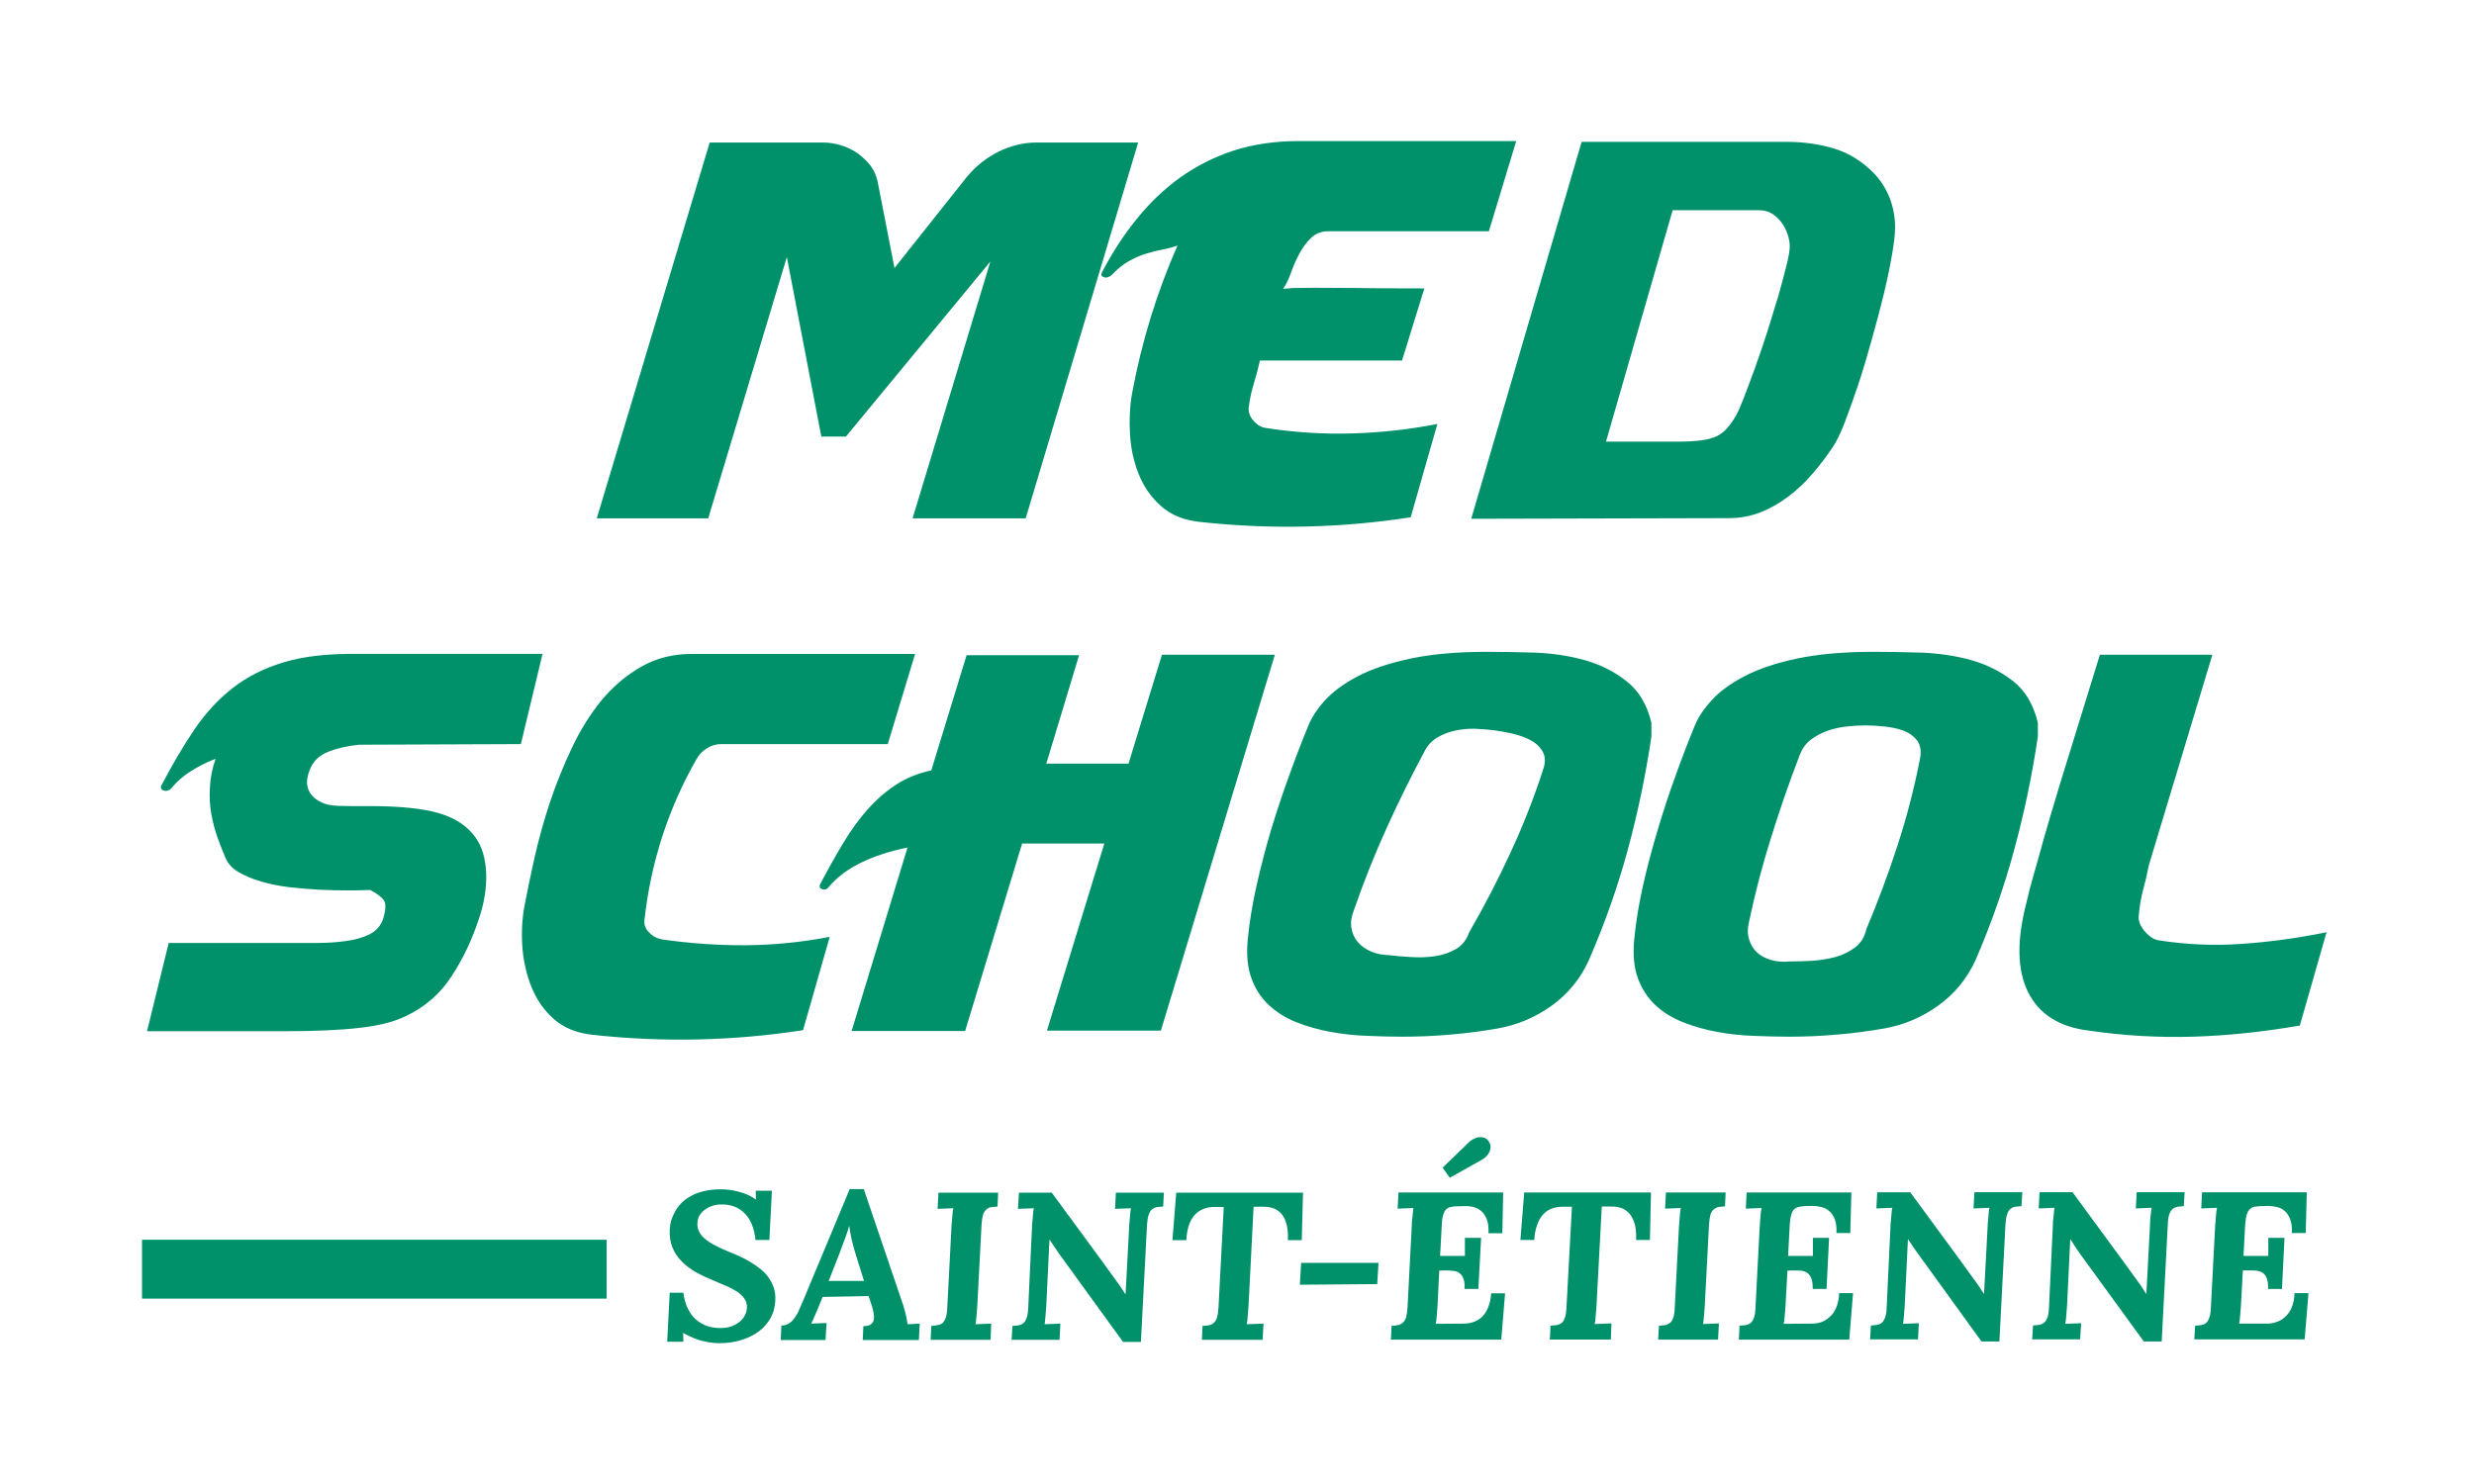
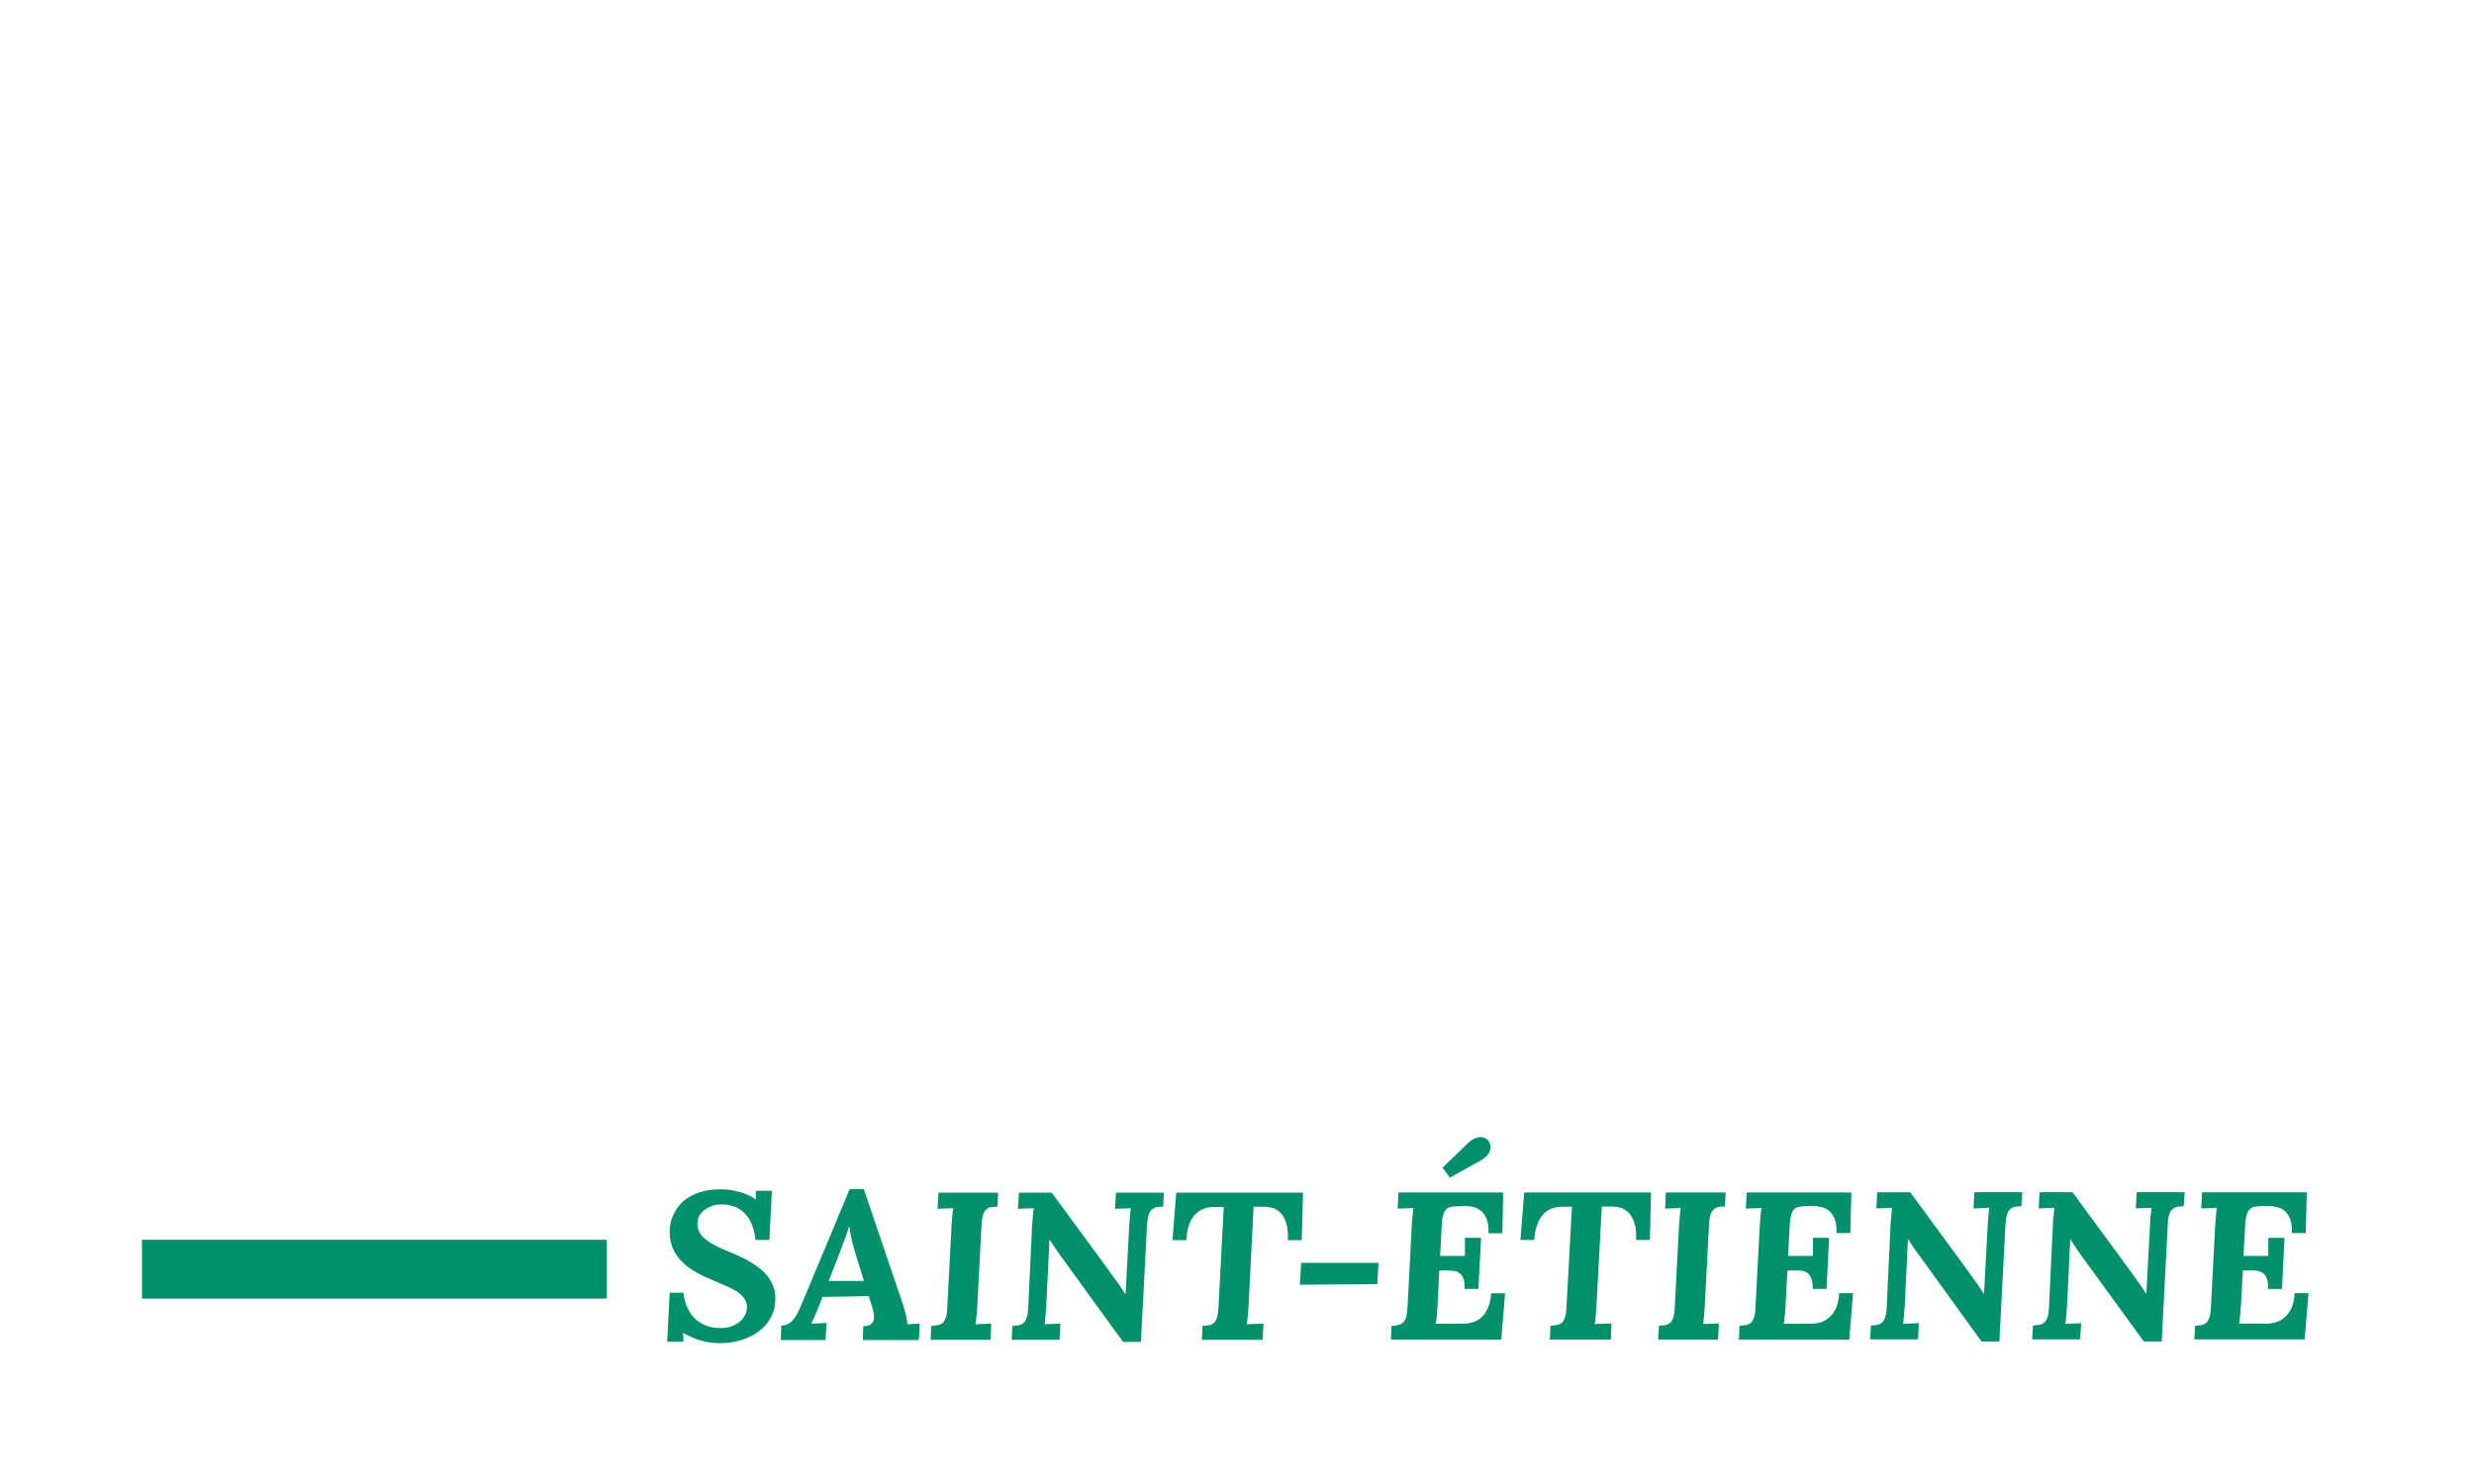
<svg xmlns="http://www.w3.org/2000/svg" version="1.2" viewBox="0 0 1172 706" width="100" height="60">
  <style>.a{fill:#00916b}</style>
  <path fill-rule="evenodd" class="a" d="m1064.4 604.4l-0.9 16.5q-0.1 1.3-0.2 2.6-0.1 1.3-0.2 2.5-0.1 1.2-0.2 2.1-0.1 1-0.3 1.6h13.5q2.2 0 4.4-0.8 2.2-0.7 4-2.4 1.9-1.7 3.1-4.4 1.2-2.8 1.4-6.9h6.6l-1.8 22h-52.5l0.4-6.5q1.6-0.1 3-0.3 1.3-0.3 2.3-1.1 0.9-0.8 1.5-2.6 0.6-1.7 0.7-4.7l2-38.4q0.1-1.3 0.2-2.6 0.1-1.4 0.2-2.6 0.1-1.2 0.2-2.1 0.2-1 0.3-1.7l-7.5 0.3 0.4-7.7h49.8l-0.5 19.4h-6.6q0.2-4-0.8-6.6-1-2.5-2.6-3.9-1.7-1.5-3.9-1.9-2.1-0.5-4.1-0.5l-3.6 0.1q-1.6 0.1-2.9 0.3-1.2 0.3-2.1 1.2-1 0.9-1.5 2.6-0.5 1.7-0.7 4.6l-0.8 15h11.8v-8.6h7.7l-1.2 24.3h-6.6q0.1-3.1-0.6-5-0.7-1.8-1.9-2.6-1.3-0.9-3.1-1.1-1.8-0.2-3.8-0.1zm-38.6 33.8h-8.5l-29.9-41.1q-1.1-1.7-2.5-3.6-1.3-1.9-2.5-3.9h-0.1l-1.5 31.2q-0.1 1.4-0.2 2.7-0.1 1.3-0.2 2.5-0.1 1.2-0.2 2.2-0.1 0.9-0.3 1.6l7.6-0.3-0.5 7.7h-22.8l0.4-6.6q1.7-0.1 3-0.3 1.4-0.3 2.3-1.1 1-0.8 1.6-2.5 0.6-1.8 0.7-4.8l1.8-38.3q0-1.4 0.1-2.7 0.2-1.3 0.3-2.5 0.1-1.2 0.2-2.2 0.1-1 0.2-1.6l-7.5 0.3 0.4-7.7h15.7q30.9 42 32.4 44.3 1.5 2.3 2.6 4h0.1l1.7-31.9q0-1.4 0.1-2.7 0.1-1.3 0.2-2.5 0.1-1.2 0.3-2.2 0.1-1 0.2-1.6l-7.5 0.3 0.4-7.7h22.8l-0.4 6.6q-1.7 0.1-3 0.3-1.4 0.3-2.3 1.1-1 0.8-1.6 2.5-0.6 1.7-0.7 4.8zm-77.2 0h-8.5l-29.8-41.2q-1.2-1.6-2.5-3.5-1.3-1.9-2.6-3.9h-0.1l-1.5 31.2q-0.1 1.3-0.2 2.7-0.1 1.3-0.2 2.5-0.1 1.2-0.2 2.2-0.1 0.9-0.2 1.6l7.5-0.3-0.4 7.7h-22.8l0.4-6.6q1.6-0.1 3-0.3 1.3-0.3 2.3-1.1 0.9-0.9 1.5-2.6 0.6-1.7 0.7-4.7l1.8-38.3q0-1.4 0.2-2.7 0.1-1.3 0.2-2.5 0.1-1.2 0.2-2.2 0.1-1 0.3-1.6l-7.6 0.3 0.4-7.7h15.7q30.9 42 32.4 44.3 1.5 2.3 2.6 4h0.1l1.7-31.9q0-1.4 0.2-2.7 0.1-1.3 0.2-2.5 0.1-1.2 0.2-2.2 0.1-1 0.3-1.6l-7.6 0.3 0.4-7.7h22.8l-0.4 6.6q-1.7 0.1-3 0.3-1.3 0.2-2.3 1.1-1 0.8-1.5 2.5-0.6 1.7-0.8 4.7zm-100.8-33.7l-0.9 16.4q-0.1 1.4-0.2 2.7-0.1 1.3-0.2 2.4-0.1 1.2-0.2 2.2-0.1 0.9-0.3 1.6l13.5-0.1q2.2 0 4.4-0.7 2.2-0.8 4-2.5 1.9-1.6 3.1-4.4 1.2-2.8 1.4-6.9h6.6l-1.8 22.1h-52.5l0.3-6.6q1.7-0.1 3.1-0.3 1.3-0.3 2.3-1.1 0.9-0.8 1.5-2.5 0.6-1.7 0.7-4.8l2-38.3q0.1-1.4 0.2-2.7 0.1-1.3 0.2-2.5 0.1-1.2 0.2-2.2 0.2-1 0.3-1.6l-7.5 0.3 0.4-7.7h49.8l-0.5 19.3h-6.6q0.2-4-0.8-6.6-1-2.5-2.7-3.9-1.6-1.4-3.8-1.9-2.1-0.5-4.1-0.5l-3.6 0.1q-1.6 0.1-2.9 0.4-1.2 0.2-2.2 1.1-0.9 0.9-1.4 2.6-0.5 1.7-0.7 4.6l-0.8 15h11.8v-8.6h7.7l-1.2 24.3h-6.6q0.1-3.1-0.6-4.9-0.7-1.8-1.9-2.7-1.3-0.9-3.1-1.1-1.8-0.1-3.8-0.1zm-39.3 16.4q-0.1 1.4-0.2 2.7-0.1 1.3-0.2 2.5-0.1 1.2-0.2 2.2-0.1 1-0.2 1.6l7.5-0.3-0.4 7.7h-28.5l0.4-6.6q1.6-0.1 3-0.3 1.3-0.3 2.3-1.1 1-0.8 1.5-2.5 0.6-1.7 0.7-4.8l2-38.3q0.1-1.4 0.2-2.7 0.1-1.3 0.2-2.5 0.1-1.2 0.2-2.2 0.2-0.9 0.3-1.6l-7.5 0.3 0.4-7.7h28.4l-0.3 6.6q-1.7 0.1-3 0.3-1.3 0.3-2.3 1.1-1 0.8-1.6 2.5-0.5 1.8-0.7 4.8zm-25.6-53.6l-0.5 22.6h-6.6q0.2-4-0.5-7.1-0.8-3-2.3-5-1.5-1.9-3.7-2.9-2.2-0.9-5.1-0.9h-4.7l-2.5 46.9q-0.1 1.4-0.2 2.7-0.1 1.3-0.2 2.5-0.1 1.2-0.2 2.2-0.1 0.9-0.3 1.6l8-0.3-0.3 7.7h-29l0.3-6.6q1.7-0.1 3-0.3 1.4-0.3 2.4-1.1 0.9-0.8 1.5-2.6 0.6-1.7 0.7-4.7l2.6-47.9h-4.7q-2.8 0-5.2 1-2.3 0.9-4 2.9-1.7 1.9-2.7 4.9-1.1 3-1.3 7h-6.6l1.8-22.6zm-95.7-7l-3.4-4.8 12.2-11.8q1.1-1.1 2.4-1.8 1.4-0.7 2.7-0.9 1.4-0.1 2.6 0.3 1.2 0.4 2 1.7 0.9 1.2 0.9 2.5 0 1.3-0.5 2.5-0.6 1.2-1.6 2.2-1 1-2.3 1.7zm-5 44.2l-0.8 16.4q-0.1 1.4-0.2 2.7-0.1 1.3-0.2 2.5-0.1 1.1-0.2 2.1-0.2 0.9-0.3 1.6l13.4-0.1q2.2 0 4.4-0.7 2.3-0.7 4.1-2.4 1.8-1.7 3-4.5 1.2-2.8 1.5-6.8h6.6l-1.8 22h-52.5l0.3-6.5q1.7-0.1 3-0.4 1.3-0.2 2.3-1.1 1-0.8 1.6-2.5 0.5-1.7 0.7-4.7l2-38.4q0-1.4 0.1-2.7 0.2-1.3 0.3-2.5 0.1-1.2 0.2-2.2 0.1-1 0.2-1.6l-7.5 0.3 0.4-7.7h49.8l-0.4 19.4h-6.6q0.2-4.1-0.8-6.6-1-2.6-2.7-4-1.7-1.4-3.8-1.9-2.1-0.5-4.2-0.4l-3.6 0.1q-1.6 0-2.8 0.3-1.3 0.3-2.2 1.1-0.9 0.9-1.4 2.6-0.6 1.7-0.7 4.7l-0.8 14.9h11.8v-8.6h7.7l-1.3 24.3h-6.6q0.2-3.1-0.5-4.9-0.7-1.8-2-2.7-1.2-0.9-3-1-1.8-0.2-3.9-0.2zm-65.7-3.7h36.8l-0.6 10.1-36.8 0.3zm0.9-33.4l-0.6 22.6h-6.6q0.2-4-0.5-7-0.7-3.1-2.2-5.1-1.5-1.9-3.7-2.9-2.3-0.9-5.1-0.9h-4.8l-2.4 46.9q-0.1 1.4-0.2 2.7-0.1 1.3-0.2 2.5-0.1 1.2-0.2 2.2-0.2 0.9-0.3 1.6l8-0.3-0.4 7.7h-28.9l0.3-6.6q1.7-0.1 3-0.3 1.4-0.3 2.3-1.1 1-0.8 1.6-2.6 0.5-1.7 0.7-4.7l2.5-47.9h-4.6q-2.9 0-5.2 1-2.3 0.9-4.1 2.9-1.7 1.9-2.7 4.9-1 3-1.2 7h-6.6l1.8-22.6zm-77.1 71h-8.5l-29.8-41.1q-1.2-1.7-2.5-3.6-1.3-1.9-2.6-3.9h-0.1l-1.5 31.2q-0.1 1.4-0.2 2.7-0.1 1.3-0.2 2.5-0.1 1.2-0.2 2.2-0.1 0.9-0.2 1.6l7.5-0.3-0.4 7.7h-22.8l0.4-6.6q1.6-0.1 3-0.3 1.3-0.3 2.3-1.1 0.9-0.8 1.5-2.6 0.6-1.7 0.7-4.7l1.8-38.3q0-1.4 0.2-2.7 0.1-1.3 0.2-2.5 0.1-1.2 0.2-2.2 0.1-1 0.3-1.6l-7.6 0.3 0.5-7.7h15.6q30.9 42 32.4 44.3 1.5 2.3 2.6 4h0.1l1.7-31.9q0-1.4 0.2-2.7 0.1-1.3 0.2-2.5 0.1-1.2 0.2-2.2 0.1-1 0.3-1.6l-7.6 0.3 0.4-7.7h22.8l-0.3 6.6q-1.8 0.1-3.1 0.3-1.3 0.3-2.3 1.1-0.9 0.8-1.5 2.5-0.6 1.7-0.8 4.8zm-77.8-17.4q-0.1 1.3-0.2 2.7-0.1 1.3-0.2 2.5-0.1 1.2-0.2 2.1-0.1 1-0.3 1.7l7.5-0.3-0.3 7.7h-28.5l0.3-6.6q1.7-0.1 3-0.4 1.4-0.2 2.4-1 0.9-0.9 1.5-2.6 0.6-1.7 0.7-4.7l2-38.3q0-1.4 0.2-2.7 0.1-1.3 0.2-2.5 0.1-1.2 0.2-2.2 0.1-1 0.3-1.6l-7.5 0.3 0.4-7.7h28.4l-0.3 6.6q-1.7 0.1-3.1 0.3-1.3 0.2-2.2 1.1-1 0.8-1.6 2.5-0.5 1.7-0.7 4.7zm-51.7-4.4l-21.9 0.4-1.9 4.7q-0.3 0.6-0.7 1.7-0.4 1-0.9 2.1-0.5 1.2-1 2.3-0.5 1.1-0.9 1.9l7.3-0.3-0.5 8.1h-21.3l0.3-6.9q2 0 3.6-1 1.5-0.9 2.6-2.5 1.2-1.6 2.1-3.6 0.9-2.1 1.9-4.4l22.3-53.4h6.7l18.5 54.5q0.3 0.7 0.6 1.9 0.4 1.2 0.7 2.6 0.4 1.4 0.6 2.8 0.3 1.4 0.4 2.5l5.8-0.3-0.4 7.8h-26.7l0.3-6.6q2.1 0 3.3-0.7 1.1-0.7 1.5-1.8 0.4-1.2 0.2-2.8-0.2-1.6-0.7-3.5zm-19-7.2h16.8l-3.9-12.5q-1.1-3.6-2-7.3-0.8-3.6-1.1-6.3h-0.1q-0.4 1.7-1.6 5-1.2 3.4-3 8.1zm-51.4 22.4q2.7 0 4.9-0.7 2.2-0.8 3.9-2.1 1.7-1.3 2.6-3 1-1.7 1.1-3.6 0.2-2.7-1.2-4.6-1.3-1.9-3.6-3.4-2.2-1.4-5-2.6-2.8-1.2-5.6-2.4-4.7-1.9-8.7-4.1-4.1-2.3-6.9-5.2-2.9-2.9-4.4-6.6-1.5-3.7-1.3-8.6 0.1-2.1 0.7-4.3 0.7-2.2 1.9-4.3 1.2-2.2 3.1-4.1 1.9-1.9 4.6-3.3 2.7-1.5 6.2-2.3 3.5-0.8 7.9-0.8 2 0 4.2 0.3 2.2 0.3 4.4 0.9 2.3 0.6 4.3 1.5 2 0.9 3.6 2.1h0.1l-0.1-4.1h7.7l-1.2 23.4h-6.6q-0.9-8.5-5.2-12.7-4.2-4.3-11.2-4.2-2.2 0-4.2 0.7-1.9 0.6-3.5 1.8-1.5 1.1-2.5 2.7-0.9 1.5-1 3.4-0.2 2.3 0.7 4.2 0.9 1.9 2.8 3.5 2 1.7 4.9 3.2 3 1.6 7 3.2 2.5 1 5.1 2.2 2.6 1.2 5 2.7 2.5 1.5 4.7 3.3 2.2 1.8 3.7 4 1.6 2.3 2.5 5 0.8 2.7 0.6 6-0.2 4.4-2.2 8.1-2.1 3.7-5.6 6.4-3.5 2.6-8.3 4.1-4.8 1.5-10.6 1.5-2 0-4.1-0.3-2.2-0.3-4.4-0.9-2.3-0.6-4.4-1.6-2.2-0.9-4.2-2.1l0.1 4.2h-7.7l1.2-23.3h6.5q0.5 4.2 2 7.3 1.5 3.2 3.8 5.3 2.4 2.1 5.4 3.2 3 1 6.5 1z" />
  <path class="a" d="m65.2 617.8h221v-28h-221" />
-   <path fill-rule="evenodd" class="a" d="m697.4 246.8l52.5-179.3h98q11.5 0 22.2 3.2 10.6 3.3 18.8 11.7 4.8 5 7.5 11.7 2.6 6.8 2.6 14 0 4.8-1.5 13.2-1.4 8.4-3.9 18.7-2.5 10.3-5.7 21.6-3.1 11.3-6.4 21.3-3.4 10.1-6.5 18.2-3.1 8-5.8 11.8-4.3 6.5-9.6 12.6-5.3 6.2-11.5 10.8-6.2 4.7-13.3 7.5-7.1 2.7-14.8 2.7zm98.4-36.7q6.5 0 11-0.6 4.4-0.6 7.4-2 3-1.5 5-3.9 2.1-2.4 4.2-6 1.2-2.1 3.6-8.2 2.4-6.2 5.3-14.2 2.9-8 5.8-17 2.8-9 5.3-17.2 2.3-8.2 3.9-14.5 1.6-6.4 1.6-9.3 0-2.8-1.1-6-1.1-3.1-3-5.6-1.9-2.5-4.6-4.1-2.6-1.5-6-1.5h-41l-31.7 110.1zm-131.3-38.6h-67.6q-1.2 5.5-2.9 11-1.7 5.5-2.4 11.1-0.5 3.3 2.1 6.4 2.7 3.2 6 3.6 20.4 3.2 41.1 2.6 20.6-0.6 40.5-4.5l-12.7 44.4q-49.9 7.7-100.3 2.2-11.3-1.2-18.4-7.5-7-6.2-10.6-15.1-3.6-8.9-4.2-19.2-0.6-10.3 1-19.4 3.4-18.3 8.8-35.9 5.4-17.6 12.8-34.4-3.3 1.2-7 1.9-3.8 0.7-7.7 1.9-4 1.2-8.2 3.5-4.2 2.3-8.5 6.8-0.7 0.7-1.2 0.7-1.2 0.8-2.6 0.2-1.5-0.6-0.8-2.1 7.2-13.9 16.5-25.4 9.2-11.5 20.7-19.8 11.6-8.3 25.6-12.9 14-4.5 31.1-4.5h103.2l-13 42.9h-76.3q-5 0-8.3 3.2-3.2 3.1-5.5 7.4-2.3 4.3-4 9-1.6 4.7-3.8 7.8 2.2-0.2 5.2-0.4 3-0.1 9.7-0.1 6.9 0 19.3 0.1 12.4 0.2 33 0.2zm-264.5 36.2h-11.7l-16.4-85.4-37.4 124.3h-53l53.7-178.8h53.8q4.3 0 8.6 1.3 4.3 1.3 7.9 3.8 3.6 2.6 6.2 5.9 2.5 3.4 3.4 7.7l8 41 34.3-43.2q6.2-7.6 15.1-12.1 8.9-4.4 18.2-4.4h48.3l-53.5 178.8h-53.8l37-122.2z" />
-   <path fill-rule="evenodd" class="a" d="m1017.5 442.8q3.2 3.8 6.5 4.5 20.4 3.2 40.4 1.7 19.9-1.4 39.8-5.5l-12.7 44.4q-26.7 4.6-51.1 5.3-24.5 0.7-49.3-2.9-21.1-2.6-28.9-18.4-7.8-15.7-0.6-43 0.3-1.5 0.8-3.4 0.4-1.9 1.6-6.1 1.2-4.2 3.3-11.7 2-7.4 5.7-20 3.7-12.6 9.5-31.2 5.8-18.6 13.9-45h53.5l-30.2 100.1q-1.2 6.2-2.8 12-1.5 5.7-2 12-0.5 3.3 2.6 7.2zm-61.9-38.3q-7.2 26.5-18.4 52.4-6.1 13.2-17.8 21.6-11.8 8.4-25.7 10.8-11.3 2-22.4 2.9-11.2 1-22.5 1-8.1 0-17-0.4-8.9-0.3-17.5-1.9-8.7-1.6-16.2-4.6-7.6-3-13.1-8.1-5.5-5.2-8.3-12.7-2.8-7.6-1.8-18.4 1.2-12.5 4.2-25.8 3-13.3 7-26.5 3.9-13.2 8.5-25.8 4.5-12.6 9.1-23.7 2.4-6 8.1-12.2 5.6-6.2 15.6-11.4 9.9-5.2 25-8.4 15.1-3.2 36.5-3.2 10.6 0 22.9 0.4 12.4 0.5 23.6 3.6 11.1 3.2 19.8 10 8.6 6.8 11.7 19.8v6.5q-4.1 27.6-11.3 54.1zm-55.4-2.4q6.5-20 10.6-40.9 1.1-5.5-1.2-8.8-2.5-3.2-6.6-4.8-4.2-1.5-9.3-2-5-0.5-8.6-0.5-4.1 0-8.9 0.5-4.8 0.5-9.2 2-4.5 1.6-8.1 4.3-3.6 2.8-5.3 7.4-7.2 18.7-13.4 38.6-6.3 19.9-10.6 40.3-1.2 4.8-0.1 8.5 1.1 3.8 3.7 6.3 2.7 2.5 6.8 3.7 4 1.2 8.8 0.7 4.6 0 10.5-0.3 5.9-0.4 11.3-1.8 5.3-1.5 9.4-4.6 4.1-3.1 5.3-8.6 8.4-20 14.9-40zm-128.4 2.4q-7.2 26.5-18.5 52.4-6 13.2-17.7 21.6-11.8 8.4-25.7 10.8-11.3 2-22.5 2.9-11.1 1-22.4 1-8.2 0-17-0.4-8.9-0.3-17.6-1.9-8.6-1.6-16.2-4.6-7.5-3-13-8.1-5.6-5.2-8.3-12.7-2.8-7.6-1.8-18.4 1.2-12.5 4.2-25.8 3-13.3 6.9-26.5 4-13.2 8.6-25.8 4.5-12.6 9.1-23.7 2.4-6 8-12.2 5.7-6.2 15.6-11.4 10-5.2 25.1-8.4 15.1-3.2 36.5-3.2 10.5 0 22.9 0.4 12.4 0.5 23.5 3.6 11.2 3.2 19.8 10 8.7 6.8 11.8 19.8v6.5q-4.1 27.6-11.3 54.1zm-55.8 1.3q8.9-19.1 15.5-39.4 1.9-5.3-0.1-8.8-2-3.5-6-5.6-4-2-8.9-3.1-4.9-1.1-8.5-1.5-4.1-0.5-8.9-0.7-4.8-0.1-9.4 0.9-4.6 1-8.5 3.3-3.9 2.3-6.1 6.7-9.5 17.7-18.1 36.7-8.6 19-15.4 38.7-1.8 4.6-1.2 8.4 0.6 3.9 3 6.7 2.3 2.8 6.2 4.5 3.9 1.7 8.7 1.8 4.5 0.6 10.4 0.9 5.9 0.4 11.4-0.4 5.6-0.8 10-3.4 4.4-2.5 6.3-7.9 10.8-18.7 19.6-37.8zm-193.1-4.5h-39.1l-27.1 89.2h-54l26.6-87.3q-12.7 2.6-22.1 7.2-9.3 4.5-15.3 11.5-1.2 1.7-3 1.2-1.8-0.5-1.3-2.2 5.7-10.8 11.1-19.8 5.4-9 11.5-15.9 6.2-7 13.5-11.8 7.3-4.8 16.9-6.9l16.8-54.8h53.5l-15.6 51.6h39.1l15.9-51.8h53.7l-54.2 178.8h-54.2zm-216.6 42.2q2.5 2.7 6.1 3.4 20.1 2.9 40.2 2.8 20-0.2 39.7-4l-12.7 44.4q-49.9 7.7-100.1 2.2-11.3-1.2-18.4-7.5-7-6.2-10.6-15.1-3.6-8.9-4.4-19.2-0.7-10.3 1-19.4 1.9-10.1 4.8-23.1 2.9-12.9 7.3-26.3 4.5-13.3 10.5-26 6-12.7 14.2-22.7 8.3-9.9 18.9-15.9 10.5-6 24-6h106.1l-13 42.9h-79.4q-3.6 0-6.8 2.1-3.1 2-4.8 5.1-10 17.5-16.3 36.9-6.2 19.3-8.4 39.4-0.5 3.4 2.1 6zm-228.4 5.1c4.3 0 65.8 0 70.6 0q7.2 0 13.6-0.9 6.5-0.8 11.3-3.2 4.8-2.4 6.5-7.4 1.9-6.3 0.4-8.7-1.6-2.4-6.6-5-4.4 0.2-10.6 0.2-6.2 0-13.3-0.3-7.1-0.4-14.4-1.2-7.3-0.9-13.5-2.7-6.1-1.8-10.6-4.4-4.6-2.7-6.3-6.7-1.9-4.4-3.8-9.6-1.9-5.3-3-11.3-1.1-6-0.7-12.7 0.3-6.8 2.7-13.7-6.7 2.6-12.1 6.1-5.4 3.5-9 8-0.7 0.8-1.2 0.8-1.2 0.7-2.6 0.1-1.5-0.6-1-2.1 7.9-15.1 15.8-26.8 8-11.8 18.3-19.8 10.3-8.1 24.5-12.3 14.1-4.2 35-3.9h87.8l-10.3 42.9-77 0.3q-8.4 0.9-14.5 3.3-6.2 2.4-8.6 7.9-2.6 6-1 10 1.5 4 6.1 6.1 1.9 1 3.8 1.3 1.9 0.4 4.6 0.5 2.6 0.1 6.2 0.1 3.6 0 8.7 0 21.3 0 32.8 3.4 11.6 3.4 17.3 11.5 4.6 6.3 5.1 16.9 0.4 10.7-3.6 22.2-4.8 14.7-12.9 27-8 12.4-21.7 18.9-8.4 4.1-22.1 5.6-13.7 1.6-35.3 1.6h-65.7z" />
</svg>